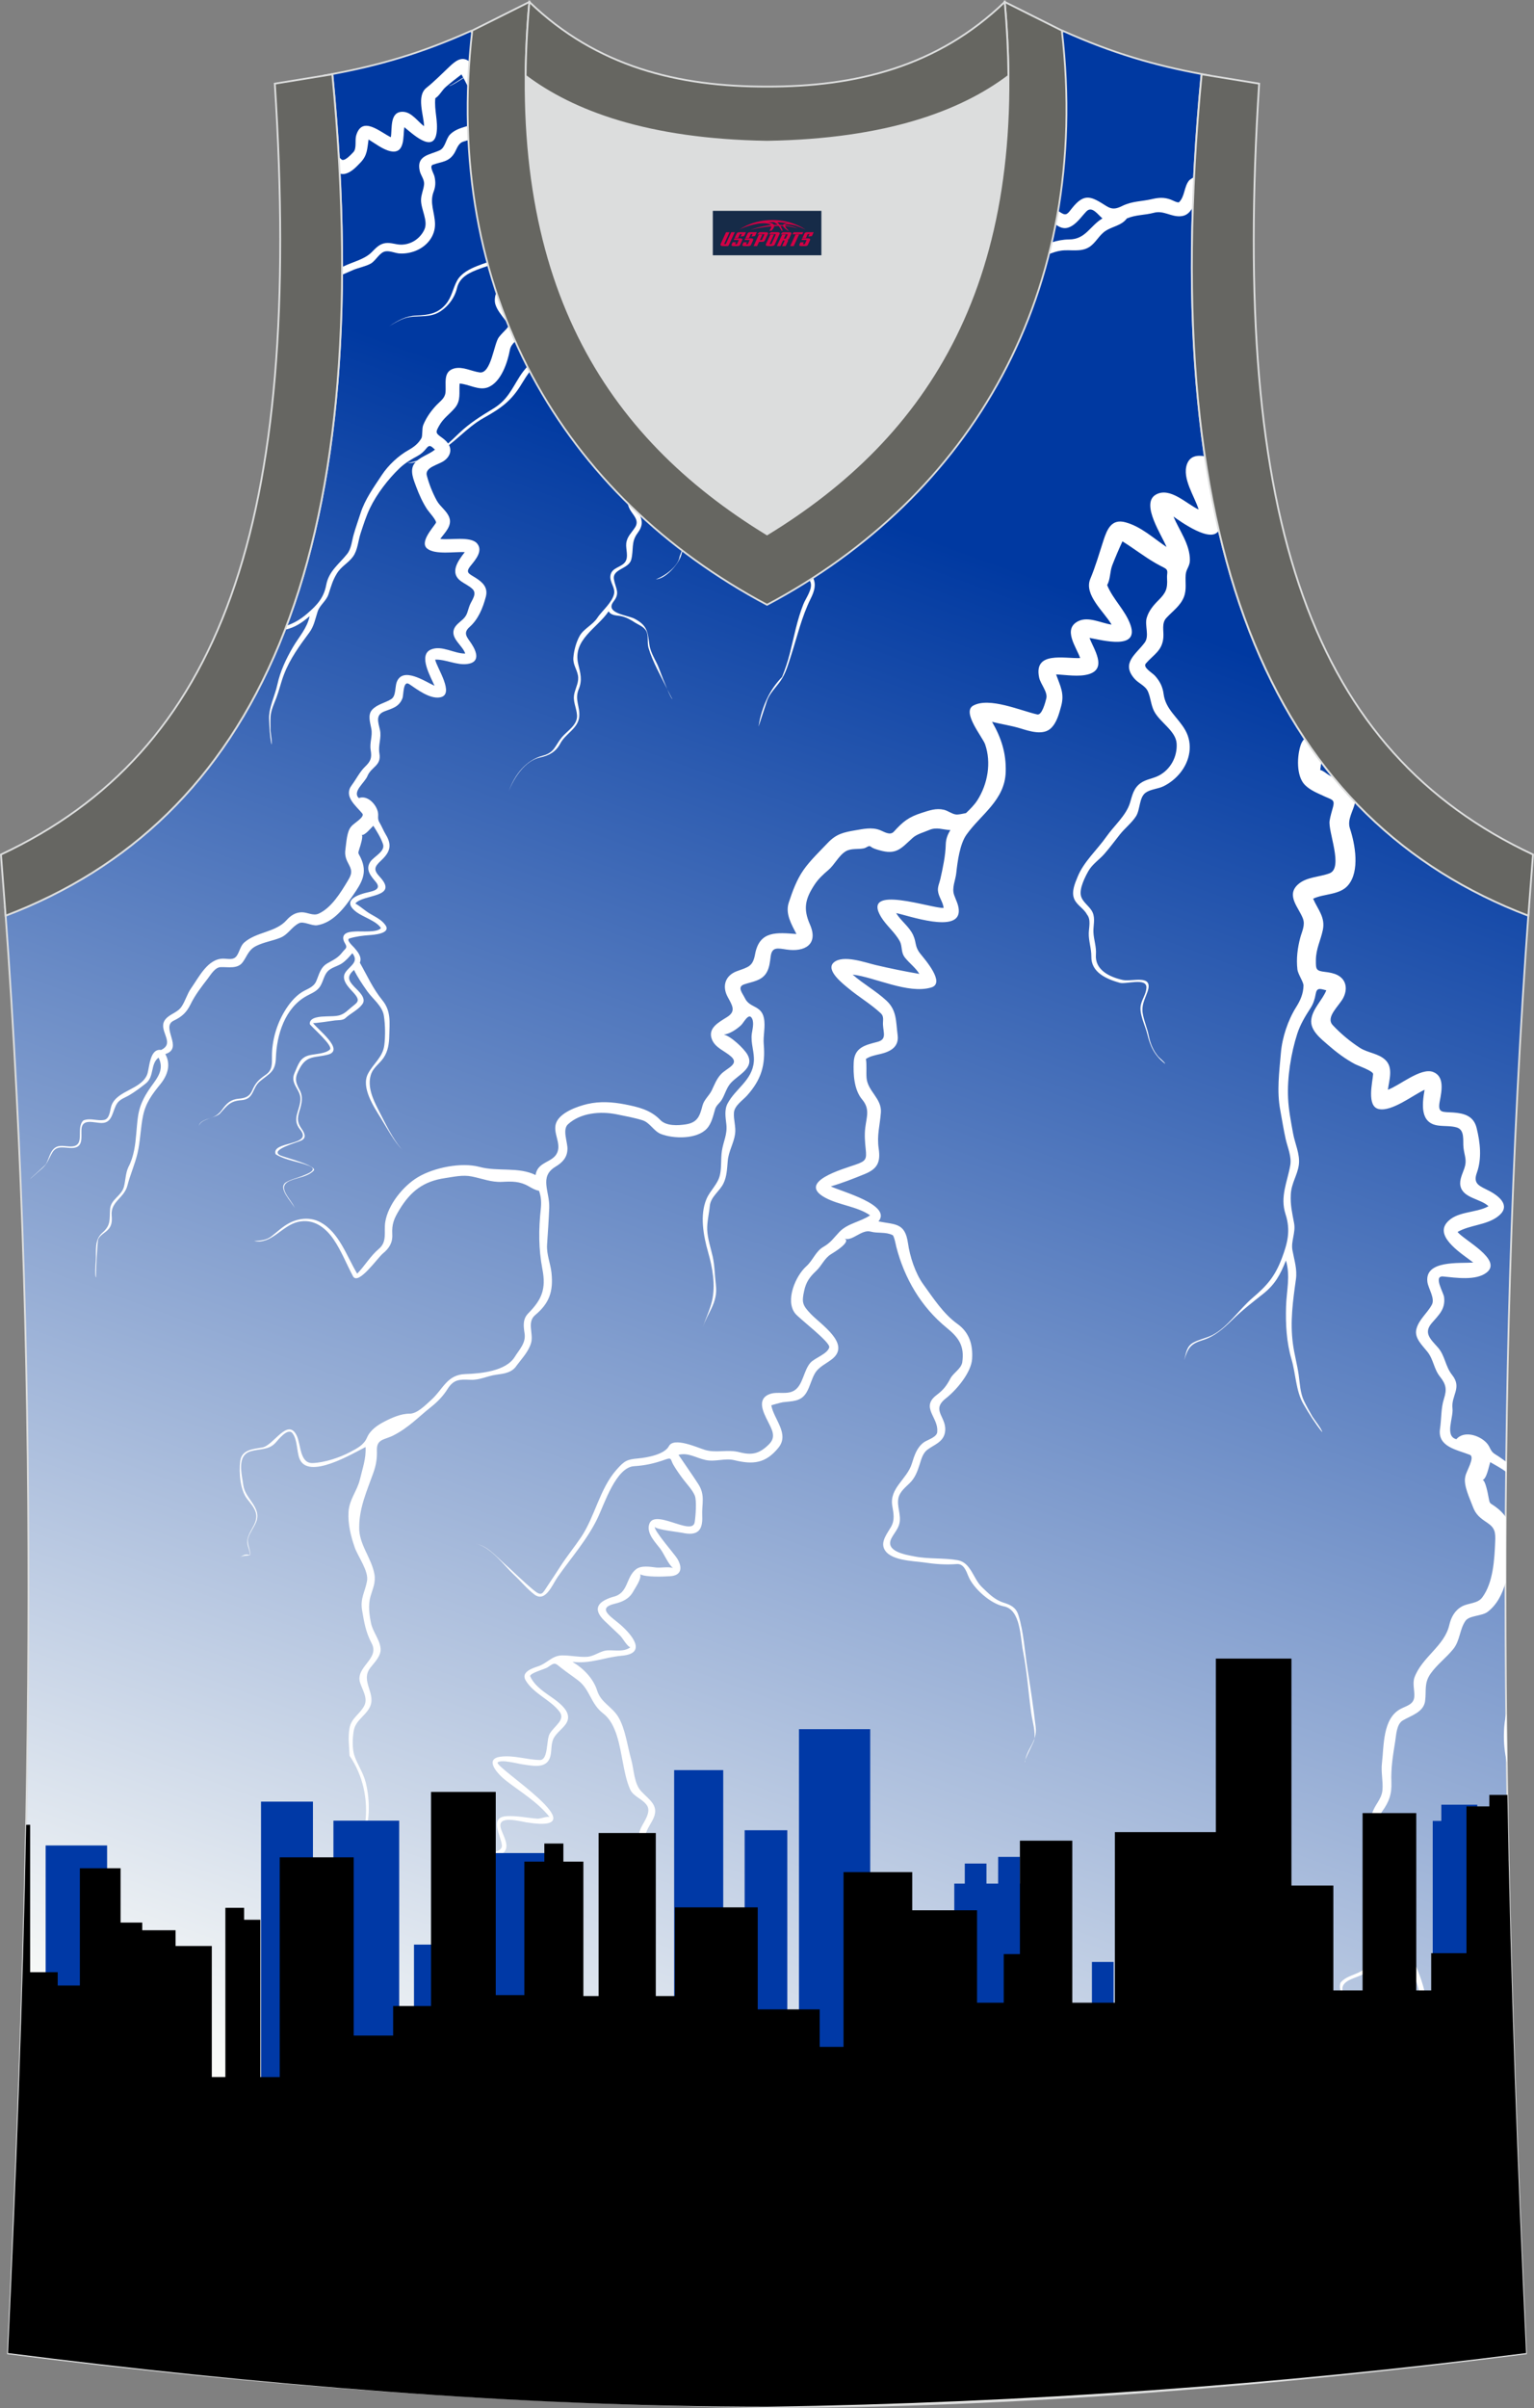
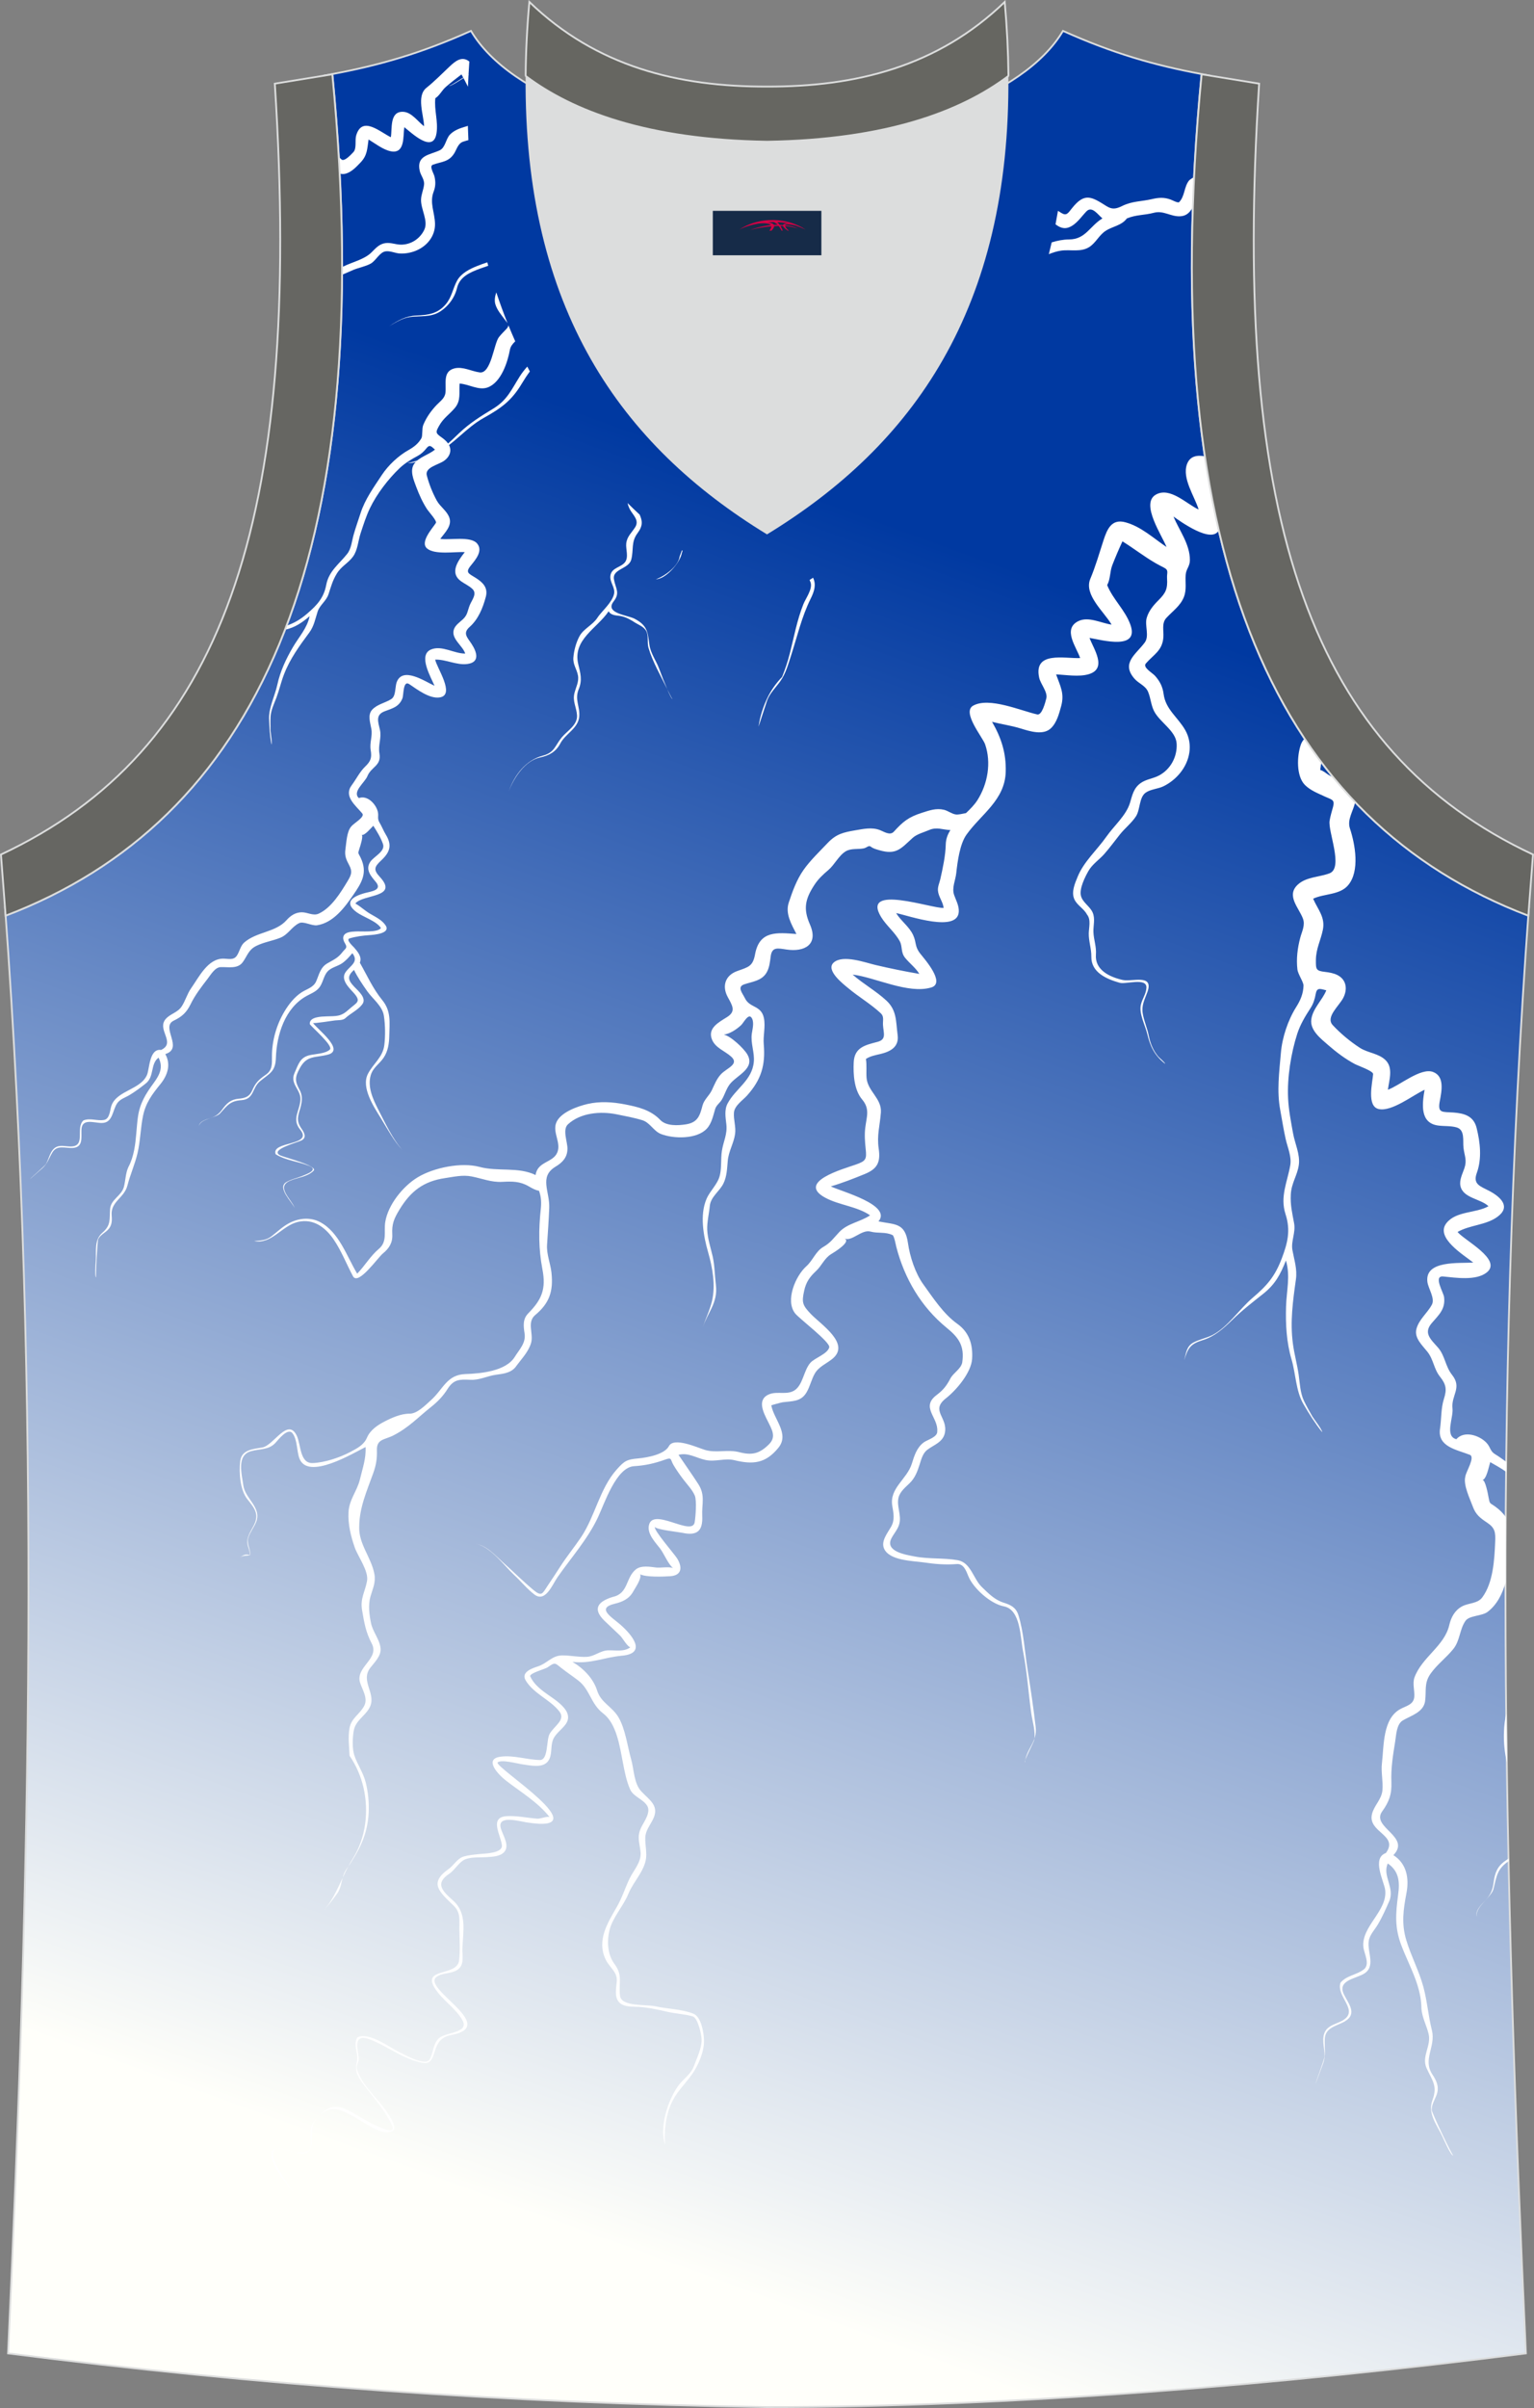
<svg xmlns="http://www.w3.org/2000/svg" version="1.1" id="图层_1" x="0px" y="0px" width="339.16px" height="532.21px" viewBox="0 0 339.16 532.21" enable-background="new 0 0 339.16 532.21" xml:space="preserve">
  <rect x="0" y="0" width="339.16" height="532.21" fill="#808080" stroke="none" />
  <g>
    <linearGradient id="SVGID_1_" gradientUnits="userSpaceOnUse" x1="-4886.458" y1="-675.106" x2="-4756.91" y2="-319.176" gradientTransform="matrix(-1 0 0 1 -4635.352 810.394)">
      <stop offset="0" style="stop-color:#0039A1" />
      <stop offset="1" style="stop-color:#FFFFFA" />
    </linearGradient>
    <path fill="url(#SVGID_1_)" stroke="#DCDDDD" stroke-width="0.4" stroke-miterlimit="22.926" d="M169.6,532.01L169.6,532.01h-0.05   C169.57,532.01,169.58,532.01,169.6,532.01L169.6,532.01z M337.37,520.14c-4.82-104.72-7.38-210.29,0.68-319.84l-0.16,2.07   c-54.57-20.79-82.71-77.3-72.23-186l0.02,0c-10.57-1.98-19.6-4.58-30.66-9.54c-8.72,14.72-36.41,24.16-65.45,24.58   c-29.04-0.42-56.73-9.86-65.44-24.58c-11.06,4.96-20.1,7.56-30.66,9.54l0.02,0c10.47,108.7-17.67,165.21-72.23,186L1.1,200.3   c8.05,109.55,5.5,215.12,0.68,319.84c54.77,6.98,110.37,11.03,167.77,11.87C224.29,532.01,283.05,527.07,337.37,520.14z" />
    <path fill="#FFFFFF" d="M264.02,39.16c-0.33,0.14-0.68,0.35-1.08,0.68c-1.19,1.4-0.94,3.59-2.29,4.88   c-0.43,0.09-1.41-0.46-1.79-0.6c-1.46-0.54-2.64-0.47-4.14-0.12c-2.35,0.55-4.37,0.42-6.6,1.52c-1.37,0.67-2.23,0.83-3.51,0.02   c-3.31-2.1-4.82-3.01-7.59,0.47c-0.92,1.15-1.22,1.78-2.42,1.02c-0.23-0.15-0.46-0.29-0.69-0.43c-0.17,1-0.35,1.99-0.54,2.98   c0.86,0.65,1.82,1.11,2.96,0.67c1.65-0.64,2.68-2.29,3.86-3.52c1.25-1.3,2.53,0.71,3.55,1.54c-2.81,1.7-3.71,4.63-7.36,4.65   c-1.4,0.01-2.65,0.28-3.86,0.65c-0.2,0.87-0.41,1.74-0.63,2.6c0.89-0.35,1.8-0.65,2.73-0.78c2.11-0.29,4.39,0.43,6.3-0.85   c1.39-0.94,2.1-2.58,3.5-3.5c1.54-1.02,3.55-1.17,4.72-2.76c2.04-0.85,3.9-0.7,5.96-1.25c2.18-0.58,3.74,0.9,5.88,0.77   c1.41-0.08,2.2-0.97,2.76-2.07C263.81,43.56,263.91,41.36,264.02,39.16L264.02,39.16z M103.6,16.45c-2.07,1.16-4.23,2.77-4.41,2.5   c0.26,0.35,2.47-1.2,4.41-2.4L103.6,16.45L103.6,16.45z M107.74,57.98c-0.74,0.24-1.47,0.51-2.19,0.79   c-1.67,0.66-3.57,1.6-4.48,3.24c-0.97,1.76-1.17,3.68-2.54,5.27c-1.79,2.08-3.89,2.36-6.49,2.46c-2.38,0.1-4.01,1.09-5.96,2.32   c1.42-0.81,2.92-1.77,4.56-1.99c2.18-0.3,4.5,0.09,6.48-1.1c1.93-1.16,3.4-3.12,3.92-5.3c0.61-2.54,2.89-3.48,5.17-4.33   c0.57-0.21,1.15-0.41,1.74-0.6C107.88,58.49,107.81,58.24,107.74,57.98L107.74,57.98z M116.58,81.02   c-0.61,0.69-1.18,1.41-1.66,2.17c-1.84,2.91-2.75,5.21-5.81,7.09c-2.73,1.67-5.24,3.2-7.57,5.43c-2.03,1.94-4.1,4.04-6.76,5.08   c-0.49,0.19-4.44,1.91-4.72,1.36c0.59,0.86,5.41-1.39,6.26-1.83c3.95-2.07,6.71-5.77,10.61-7.94c3.88-2.17,6.16-3.78,8.46-7.63   c0.54-0.91,1.13-1.8,1.76-2.65C116.95,81.73,116.76,81.38,116.58,81.02L116.58,81.02z M150.77,121.62c-0.16,0.4-0.32,0.85-0.5,1.35   c-0.29,2.21-3.34,4.39-5.27,5.07c2.25-0.1,5.2-3.53,5.69-5.56c0.06-0.27,0.14-0.52,0.22-0.75L150.77,121.62L150.77,121.62z    M178.99,128.19c0.08,0.15,0.15,0.32,0.21,0.48c0.54,1.47-1.04,3.53-1.57,4.85c-1.43,3.58-2.07,7.26-3.02,10.96   c-0.45,1.75-1.02,3.47-1.7,5.14c-1.27,1.32-2.35,2.82-3.16,4.46c-0.96,1.94-1.76,4.38-2.04,6.53c0.01,0,1.72-5.33,1.93-5.88   c0.6-1.53,1.88-2.78,2.83-4.09c1.24-1.72,1.79-3.78,2.44-5.78c1.38-4.27,2.32-8.48,4.33-12.55c0.82-1.65,1.25-3.09,0.53-4.62   C179.51,127.87,179.25,128.03,178.99,128.19L178.99,128.19z M266.4,100.85c0.84,5.69,1.87,11.14,3.07,16.34   c-1.57,3.08-8.52-1.96-10.02-3.02c1.3,3.11,3.64,6.1,3.63,9.62c0,1.4-0.83,1.94-0.93,3.24c-0.13,1.71,0.25,3.28-0.4,4.93   c-0.77,1.96-2.52,3.13-3.89,4.63c-1.05,1.15-0.55,2.79-0.64,4.18c-0.18,3.02-2.11,3.85-3.87,5.86c-0.78,0.89,1.43,2.05,2.06,2.78   c1.06,1.21,1.65,2.38,1.86,3.99c0.45,3.43,3.19,5.14,4.8,8c1.76,3.13,1.02,6.83-1.21,9.52c-0.99,1.19-2.23,2.18-3.62,2.86   c-1.23,0.6-2.85,0.63-3.96,1.43c-1.44,1.04-1.17,3.74-2.12,5.21s-2.48,2.65-3.57,4.03c-1.13,1.42-2.2,2.89-3.4,4.26   c-1.13,1.29-2.69,2.29-3.54,3.79c-0.76,1.33-2.06,3.93-1.66,5.49c0.38,1.49,1.97,2.3,2.58,3.67c0.62,1.39,0.13,2.88,0.18,4.33   c0.06,1.73,0.69,3.21,0.55,4.99c-0.26,3.38,2.98,4.95,5.92,5.61c2.07,0.46,6.96-1.42,5.46,2.68c-0.61,1.67-1.34,2.94-1.02,4.77   c0.29,1.67,1,3.23,1.33,4.89c0.33,1.68,0.98,3.26,2.09,4.58c0.21,0.25,1.58,1.38,1.52,1.6c-2.35-1.84-3.28-3.81-3.94-6.58   c-0.45-1.89-1.83-4.43-1.44-6.37c0.27-1.32,1.19-2.48,1.25-3.85c0.11-2.32-4.54-0.71-5.89-1.09c-2.94-0.83-6.34-2.29-6.29-5.78   c0.02-1.79-0.61-3.45-0.57-5.18c0.03-1.28,0.53-3.03-0.39-4.13c-0.69-1.34-2.21-2.02-2.82-3.43c-0.68-1.58,0.15-3.46,0.75-4.92   c1.38-3.38,4.28-5.9,6.37-8.88c1.64-2.36,4.37-4.67,5.21-7.47c0.51-1.7,0.8-3.25,2.35-4.35c1.22-0.87,2.72-0.98,4.02-1.66   c2.59-1.35,4.11-4.17,3.94-7.07c-0.16-2.82-3.73-4.7-4.99-7.18c-0.7-1.38-0.74-2.89-1.33-4.28c-0.57-1.35-2.07-1.82-2.99-2.87   c-3.05-3.48,0.33-5.4,2.25-8c1.09-1.47-0.04-3.77,0.44-5.45c0.45-1.57,1.49-2.8,2.63-3.93c1.61-1.62,2.01-2.51,1.87-4.82   c-0.08-1.3,0.49-1.79-0.77-2.41c-0.58-0.29-1.15-0.59-1.71-0.91c-2.56-1.47-4.88-3.3-7.38-4.85c-0.79,1.69-1.59,3.57-2.26,5.3   c-0.54,1.42-0.38,3.02-1.12,4.37c1.28,3.17,3.99,5.52,5.14,8.76c2.02,5.71-6.28,3.38-9.04,2.91c0.86,2.39,4.04,6.79-0.21,8.03   c-2.16,0.63-4.98,0.13-7.18,0.04c0.94,2.64,1.89,4.2,1.11,7.04c-0.46,1.66-0.96,3.62-2.25,4.85c-1.71,1.65-4.73,0.66-6.68,0.06   c-2.11-0.65-4.21-0.93-6.34-1.47c2.03,3.51,3.14,6.9,3.02,11.05c-0.18,6.27-5.46,9.37-8.68,13.89c-1.47,2.07-1.98,5.95-2.25,8.45   c-0.17,1.65-1.03,3.28-0.48,4.87c0.37,1.06,0.97,2.14,1.03,3.29c0.37,5.43-11.39,1.17-13.85,0.72c1.08,1.77,2.9,2.97,3.77,4.88   c0.78,1.73,0.28,2.48,1.62,4.15c0.92,1.16,5.6,6.45,2.37,7.41c-5.1,1.52-12.44-2.27-17.38-2.85c2.36,2.07,5.16,3.61,7.46,5.74   c2.35,2.17,2.09,4.63,2.49,7.6c0.36,2.65-1.58,3.68-3.81,4.21c-1.08,0.26-2.26,0.46-3.2,1.1c0.22,1.38,0.04,2.77,0.14,4.16   c0.23,2.97,3.4,4.57,3.17,7.67c-0.22,2.95-0.92,5.02-0.48,8.01c0.43,2.98-0.28,4.45-3.11,5.6c-2.37,0.97-5.01,2.01-7.48,2.72   c2.1,1.07,13.61,4.07,10.54,7.74c3.68,0.75,5.87,0.24,6.52,4.81c0.42,2.97,1.62,6.66,3.38,9.09c2.18,3.01,4.46,6.55,7.52,8.73   c2.61,1.85,3.48,4.54,3.28,7.74c-0.19,3.05-3.46,6.91-5.8,8.74c-3.5,2.75,0.51,4.19-0.23,7.67c-0.44,2.05-2.44,2.6-3.89,3.71   c-0.99,0.76-1.32,2.1-1.68,3.23c-0.5,1.57-1.02,2.98-2.22,4.15c-0.93,0.9-2.13,1.86-2.45,3.18c-0.46,1.89,0.68,3.85,0.18,5.78   c-0.3,1.2-1.18,2.12-1.74,3.2c-1.51,2.88,3.03,3.63,5.09,4.02c3.17,0.62,6.41,0.28,9.55,0.83c2.94,0.52,3.41,4.08,5.35,5.94   c1.48,1.42,2.81,2.82,4.81,3.45c1.57,0.49,2.72,1.05,3.25,2.7c1.19,3.76,1.4,8.08,2.02,11.96c0.68,4.25,1.32,8.52,1.81,12.8   c0.39,3.4-2.07,4.76-2.35,7.81c-0.34-0.18,1.92-4.35,2.03-4.92c0.34-1.9-0.38-4-0.65-5.87c-0.65-4.62-0.92-9.29-1.84-13.86   c-0.59-2.94-0.5-9.11-4.23-9.81c-2.88-0.54-6.72-3.93-7.84-6.65c-0.48-1.18-1.04-2.86-2.64-2.69c-2.39,0.19-4.79,0-7.15-0.36   c-2.43-0.36-7.83-0.36-8.9-3.19c-0.61-1.6,0.86-3.38,1.59-4.67c0.88-1.54,0.56-2.97,0.28-4.63c-0.68-3.96,3.26-5.88,4.33-9.37   c0.54-1.75,1.1-3.57,2.66-4.7c0.78-0.56,3.07-1.16,2.95-2.44c0.25-3.06-3.7-5.3-0.17-7.98c1.49-1.13,2.2-2.02,3.07-3.67   c0.67-1.27,2.31-2.08,2.62-3.52c0.55-3.68-0.76-5.52-3.43-7.69c-5.67-4.63-9.35-10.93-11.15-17.92c-0.07-0.26-0.49-2.58-0.86-2.59   c-1.52-0.74-3.24-0.32-4.83-0.76c-1.98-0.54-4.13,2.28-5.76,1.53c1.6,0.73-2.41,3.12-2.93,3.44c-1.56,0.95-2.07,2.56-3.38,3.77   c-1.39,1.3-2.19,2.44-2.6,4.32c-0.56,2.56-0.42,3.18,1.47,5.15c2.28,2.38,8.88,6.6,4.74,9.94c-1.31,1.05-2.98,1.71-3.85,3.21   c-0.77,1.33-1.06,2.88-1.85,4.2c-1.23,2.07-3.12,1.89-5.24,2.16c-0.33,0.04-2.58,0.66-2.54,0.69c0.57,3.11,4.07,6.29,1.58,9.36   c-2.84,3.5-5.62,3.76-9.74,2.76c-2.11-0.51-4.19,0.41-6.34-0.04c-2.11-0.44-3.88-1.72-6.01-1.14c1.44,2.15,2.96,4.27,4.36,6.44   c1.61,2.5,0.75,4.39,0.88,7.08c0.15,3.23-1.06,4.45-4.44,3.7c-0.68-0.15-5.66-0.68-6-1.27c-0.44,0.56,4.32,6.01,4.89,6.94   c1.15,1.86,1.13,3.76-1.54,3.93c-1.5,0.1-5.29,0.25-6.63-0.42c0.37,0.96-1.12,3.02-1.55,3.82c-0.87,1.59-2.37,2.28-4.06,2.68   c-4.17,0.98-0.72,2.92,1.26,4.65c2.49,2.18,5.99,6.33,0.32,6.84c-3.96,0.36-6.9,1.84-10.95,1.36c2.43,1.43,4.63,3.67,5.48,6.39   c0.82,2.61,3.3,3.53,4.65,5.77c1.58,2.62,2.02,6.47,2.86,9.41c0.63,2.2,0.59,5.29,2.23,7.05c1.83,1.96,4.1,3.17,2.58,6.21   c-0.65,1.3-1.65,2.49-1.69,4.02c-0.04,1.28,0.22,2.53,0.22,3.81c0,3.25-2.78,5.72-3.95,8.59c-1.1,2.71-3.48,5.22-4.17,8.01   c-0.61,2.47-0.47,5.45,1.09,7.52c1.91,2.54,0.87,4.24,1.23,7.06c0.31,2.4,5.86,1.86,7.75,2.28c2.65,0.59,5.96,0.64,8.46,1.64   c1.75,0.71,2.29,4.16,2.35,5.77c0.1,2.48-1.2,5.55-2.59,7.54c-1.76,2.52-3.63,4.03-4.85,7.01c-1.05,2.58-1.41,5.86-1.16,8.61   c-1.34-3.81,0.61-9.73,2.84-12.91c1.15-1.64,2.83-2.51,3.54-4.46c0.65-1.8,1.69-3.8,1.7-5.75c0.01-1.05-0.82-4.88-1.97-5.21   c-1.73-0.51-3.75-0.59-5.53-1c-2.37-0.55-4.77-1.09-7.22-1.13c-1.18-0.02-2.74-0.07-3.58-1.05c-1.08-1.26-0.53-3.23-0.46-4.7   c0.09-1.96-1.58-2.95-2.39-4.55c-2.2-4.35,0.43-8.32,2.47-11.9c1.12-1.96,1.78-4.13,2.76-6.16c0.91-1.88,2.65-3.62,2.41-5.86   c-0.21-2.06-0.85-3.31,0.12-5.36c0.63-1.33,2.3-3.45,1.29-4.94c-0.95-1.42-3-1.92-3.71-3.52c-0.85-1.92-1.23-4.02-1.63-6.08   c-0.69-3.51-1.37-8.45-4.34-10.72c-2.78-2.12-2.88-5.28-5.54-7.3c-1.22-0.93-2.5-1.79-3.71-2.74c-1.4-1.1-1.33-1.34-2.98-0.17   c-0.64,0.45-3.74,1.19-3.92,1.95c0.64,1.5,1.9,2.61,3.17,3.57c2.02,1.54,6.91,4.12,4.65,7.15c-0.9,1.22-2.36,2.1-2.84,3.6   c-0.46,1.42-0.07,3.15-0.95,4.43c-1.18,1.71-4.01,1-5.74,0.77c-1.04-0.14-4.57-1.13-5.45-0.44c-1.13,0.89,23.19,15.98,6.32,13.26   c-1.6-0.26-6.38-1.63-5.66,1.21c0.38,1.52,2.14,3.94,0.73,5.4c-0.93,0.96-2.58,0.99-3.82,1.08c-1.55,0.11-3.31-0.09-4.77,0.49   c-1.3,0.52-2.27,2.36-3.53,3.2c-3.2,2.12-1.52,3.79,0.88,5.92c3.11,2.77,2.2,6.78,2.04,10.54c-0.07,1.65,0.54,3.68-1.12,4.77   c-1.36,0.9-3.15,0.58-4.5,1.48c-3.8,2.52,13.97,10.86,3.21,12.91c-2.22,0.42-3.08,1.55-3.72,3.7c-0.83,2.81-1.64,2.9-4.36,2.03   c-3.35-1.06-6.13-3.14-9.33-4.5c-1.69-0.72-3.55-1.21-3.42,1.31c0.05,0.94,0.32,1.86,0.32,2.8c0,0.76-0.61,1.4-0.39,2.18   c1.11,3.84,5.06,6.79,7.06,10.18c0.8,1.35,2.26,3.49-0.01,3.77c-1.08,0.13-2.19-0.32-3.14-0.77c-2.48-1.18-4.66-2.93-7.22-3.95   c-2.54-1.02-4.98,0.24-6.24,2.66c-1.13,2.15,0.86,7.17-2.88,6.79c-1.13-0.12-5.75-2.06-6.33-0.41c-0.99,2.79,4.07,7.79,5.33,9.97   c-1.45-2.36-9.74-12.73-1.69-10.3c1.61,0.48,4.9,1.46,4.94-1.24c0.03-2.07-0.51-3.73,0.95-5.46c2.84-3.39,4.75-3.69,8.47-1.48   c1.97,1.17,4.02,2.42,6.16,3.25c1.06,0.42,3.18,1.26,2.31-0.62c-1.41-3.07-3.86-5.87-5.9-8.51c-1.45-1.88-2.39-3.16-1.83-5.48   c0.42-1.77-0.89-3.68,0.09-5.37c2.52-1.33,6.97,2.09,9.15,3.16c1.36,0.66,5.97,3.35,6.89,1.63c0.81-1.51,0.69-3.42,2.04-4.65   c1.49-1.35,6.84-1.09,5.13-4.03c-1.55-2.67-4.39-4.36-6.04-6.96c-2.97-4.66,4.89-2.57,5.34-6.17c0.27-2.19,0.1-4.69,0.06-6.9   c-0.03-2.04,0.33-3.64-1.23-5.18c-3.03-2.99-5.66-4.94-1.19-8.1c1.23-0.87,1.95-2.38,3.42-2.81c1.12-0.32,2.3-0.41,3.45-0.53   c1.04-0.11,5.14-0.14,4.96-1.93c-0.22-2.2-2.92-6.22,1.07-6.45c2.25-0.13,4.54,0.4,6.78,0.56c0.67,0.05,2.15-0.61,2.7-0.34   c-2.6-3.32-6.43-5.56-9.72-8.13c-1.54-1.2-4.98-4.73-1.12-5.23c2.92-0.38,5.78,0.68,8.67,0.73c1.92,0.04,1.4-4.45,2.17-5.77   c1.08-1.87,3.66-3.1,2.08-5.05c-1.06-1.32-2.49-2.28-3.83-3.27c-1.34-0.99-2.7-2.06-3.56-3.52c-1.05-1.8,1.37-2.64,2.7-3.07   c2.07-0.66,3.12-2.44,5.44-2.44c1.79,0,3.57,0.41,5.35,0.32c1.78-0.08,2.96-1.39,4.8-1.44c1.55-0.04,3.53,0.37,4.86-0.67   c-0.67-0.16-1.72-2.05-2.22-2.54c-1.16-1.14-2.37-2.22-3.53-3.35c-2.76-2.71-1.26-4.27,1.86-5.24c3.51-0.75,2.82-4.25,5.12-6.09   c1.18-0.94,3.13-0.57,4.49-0.41c0.96,0.11,2.81-0.24,3.71,0.11c-1.04-0.84-2-3.18-2.82-4.27c-1.03-1.36-2.82-3.14-2.53-5.02   c0.68-4.41,9.61,2.47,10.15-0.84c0.2-1.21,0.48-4.8,0.02-5.89c-0.56-1.31-1.73-2.49-2.57-3.61c-0.76-1.01-1.5-2.05-2.14-3.14   c-0.73-1.25-0.29-1.76-1.88-1.18c-2.27,0.82-4.41,1.3-6.82,1.44c-3.96,0.22-6.55,8.24-7.99,11.29c-2.27,4.83-5.88,8.86-8.92,13.21   c-1.2,1.72-2.69,5.73-5.16,3.85c-1.62-1.24-2.97-2.92-4.47-4.31c-2.2-2.05-5.43-6.58-8.72-6.9c2.56,0.25,4.48,2.52,6.28,4.13   c2.25,2.01,4.42,4.19,6.74,6.11c1.86,1.54,1.96,0.77,3.15-1c0.94-1.4,1.88-2.81,2.79-4.24c1.43-2.22,3.11-4.27,4.58-6.46   c3.11-4.66,4.09-10.68,7.84-14.91c1.75-1.98,2.31-2.26,4.75-2.48c2.13-0.19,5.87-0.91,6.82-2.72c1.09-2.08,6.36,0.35,7.95,0.83   c2.53,0.76,5.01-0.17,7.66,0.52c2.79,0.72,4.44,0.31,6.51-1.75c1.67-1.66,0.67-3.23-0.27-5.13c-0.95-1.9-2.51-4.86,0.42-5.97   c1.73-0.65,3.82,0.22,5.46-0.8c1.93-1.21,2.05-4.44,3.56-6.13c0.96-1.08,3.75-1.92,4.16-3.39c0.32-1.13-6.59-6.31-7.54-7.51   c-2.25-2.85,0.09-8.3,2.48-10.43c1.43-1.27,2.06-3.29,3.72-4.25c1.7-0.98,2.27-1.95,3.57-3.32c1.84-1.93,4.66-2.23,6.8-3.68   c-2.84-1.97-6.79-2.23-9.85-3.86c-6.6-3.51,3.99-6.4,6.66-7.35c2.29-0.8,2.46-1.18,2.21-3.5c-0.16-1.54-0.28-3.09-0.09-4.63   c0.3-2.5,1.08-4.16-0.7-6.28c-1.77-2.1-1.98-5.56-1.85-8.21c0.16-3.29,2.54-3.8,5.26-4.51c2.05-0.54,1.31-1.94,1.21-3.77   c-0.05-0.98,0.27-1.83-0.47-2.53c-2.2-2.06-4.88-3.62-7.19-5.55c-1.07-0.89-5.12-3.99-3.24-5.68c2.04-1.83,7.01,0.02,9.29,0.55   c3.2,0.75,6.41,1.41,9.65,1.96c-0.82-1.35-2.13-2.31-3.12-3.52c-1.04-1.26-0.57-2.51-1.2-3.68c-1.05-1.98-2.97-3.45-4.14-5.38   c-4.51-7.43,11.43-1.77,13.83-2.01c-0.15-1.37-1.16-2.47-1.26-3.85c-0.06-0.89,0.34-1.68,0.53-2.52c0.55-2.46,1.14-5.16,1.2-7.66   c0.03-1.2,0.42-2.23,1.03-3.17c-1.67-0.06-3.03-0.74-4.71-0.01c-1.15,0.5-2.69,0.88-3.63,1.73c-2.62,2.37-3.59,3.85-7.42,2.72   c-0.59-0.18-1.32-0.35-1.82-0.76c-0.5-0.41-0.88,0.23-1.62,0.37c-1.29,0.25-2.76-0.06-3.94,0.64c-1.55,0.93-2.47,2.98-3.87,4.16   c-1.16,0.98-2.21,1.96-3.04,3.23c-2.08,3.17-2.53,5.33-1.01,8.78c1.94,4.41-1.14,6.14-5.19,5.54c-1.85-0.27-3.19-0.67-3.48,1.47   c-0.17,1.27-0.27,2.57-0.96,3.7c-1.08,1.76-3.1,1.92-4.88,2.52c-1.69,0.57-0.42,1.91,0.16,3.11c1.05,2.16,3.61,1.49,4.18,4.38   c0.38,1.92-0.21,3.85-0.04,5.78c0.4,4.61-0.56,7.8-3.68,11.3c-0.94,1.05-2.78,2.23-2.91,3.77c-0.13,1.59,0.48,3.13,0.25,4.74   c-0.29,2.06-1.43,3.8-1.62,5.94c-0.15,1.68-0.19,3.42-0.94,4.97c-0.84,1.75-2.84,2.96-3.03,5c-0.16,1.68-0.64,3.61-0.57,5.27   c0.09,2.02,0.77,3.95,1.21,5.9c0.46,2.08,0.45,4.23,0.71,6.33c0.48,3.95-1.91,6.14-2.98,9.55c0.64-2.03,1.61-3.91,2.11-6.01   c0.83-3.49,0.12-7.42-0.85-10.81c-1.02-3.58-1.9-8.19-0.35-11.8c0.81-1.88,2.49-3.22,2.96-5.27c0.39-1.74,0.17-3.55,0.43-5.3   c0.32-2.14,1.24-3.64,0.99-5.9c-0.17-1.52-0.48-3.19,0.28-4.62c1.75-3.29,5.41-5.07,5.79-9.18c0.2-2.1-0.74-4.15-0.44-6.24   c0.14-0.99,0.53-2.38,0.06-3.33c-0.73-1.49-1.85,0.94-2.46,1.48c-1.03,0.93-2.38,1.85-3.78,2.06c1.51,0.3,4.42,3.05,5.18,4.36   c1.84,3.18-2.38,4.62-3.9,6.64c-0.78,1.04-1.09,2.32-1.76,3.42c-0.43,0.7-1.19,1.19-1.44,2.01c-0.45,1.49-0.76,3.17-1.85,4.35   c-2.2,2.38-7.38,2.27-10.15,1.18c-1.6-0.63-2.42-2.52-4.09-3.04c-1.82-0.56-3.89-0.94-5.77-1.32c-3.5-0.69-7.92-0.35-10.7,2.23   c-1.26,1.17-0.07,3.92-0.1,5.42c-0.03,1.89-1.09,3-2.63,3.93c-3.71,2.23-1.26,5.46-1.4,9.14c-0.11,2.71-0.3,5.4-0.48,8.11   c-0.14,2.15,0.76,4.13,0.98,6.23c0.43,4.14-0.5,6.72-3.59,9.31c-1.92,1.6-0.33,4.1-0.92,6.16c-0.56,1.94-2.04,3.45-3.21,5.03   c-1.03,1.58-2.82,1.78-4.52,2.01c-2.01,0.27-3.65,1.23-5.73,1.12c-2.39-0.12-3.67-0.09-5.01,2.03c-1,1.59-2.21,2.84-3.68,4   c-2.92,2.32-4.88,4.51-8.29,6.26c-1.94,0.99-3.73,0.76-3.65,3.27c0.06,1.88-0.18,3.33-0.83,5.12c-1.38,3.85-3.06,7.59-3.08,11.75   c-0.17,3.84,2.68,6.84,3.35,10.48c0.35,1.92-0.37,3.23-0.87,5c-0.53,1.88-0.26,3.96,0.12,5.84c0.4,1.98,1.94,3.63,2.12,5.63   c0.15,1.64-1.31,3.03-2.23,4.22c-2.4,3.06,1.5,5.8-0.25,8.94c-1.06,1.9-3.06,2.75-3.46,5.07c-0.27,1.56-0.36,3.95,0.16,5.46   c0.71,2.07,1.97,3.78,2.51,5.97c0.53,2.15,0.74,4.38,0.64,6.6c-0.24,5.01-2.18,8.6-4.96,12.58c-1.1,1.58-0.87,3.73-1.96,5.26   c-0.9,1.27-1.87,2.49-2.88,3.67c2.92-3.52,3.88-7.52,6.29-11.33c2.89-4.58,3.57-10.44,2.37-15.66c-0.58-2.52-1.62-4.93-3.08-7.06   c-0.1-2-0.38-4.16-0.01-6.15c0.41-2.21,2.29-3.05,3.25-4.9c0.86-1.65-0.39-3.49-0.9-5.05c-1.16-3.53,4.36-5.28,2.56-8.71   c-1.32-2.51-1.65-4.54-2.13-7.32c-0.46-2.67,0.62-4.01,1.08-6.46c0.43-2.24-2-5.41-2.72-7.48c-0.86-2.48-1.51-5.11-1.37-7.76   c0.15-2.84,1.91-4.67,2.53-7.28c0.58-2.45,1.38-4.59,1.24-7.13c-2.75,1.36-12.82,7.47-14.64,2.48c-0.6-1.65-0.42-4.11-1.51-5.52   c-1.04-1.35-3.18,1.48-3.79,2.13c-1.49,1.61-3.46,1.26-5.43,1.84c-3.19,0.94-1.98,5.06-1.66,7.51c0.38,3,4.11,4.9,2.85,8.1   c-0.47,1.2-1.33,2.21-1.72,3.44c-0.46,1.4,0.5,2.54,0.39,3.91c-0.89,0.22-1.44-0.03-2.3,0.53c0.84-0.56,1.21-0.83,2.24-0.53   c0.06-1.13-0.69-2.04-0.56-3.21c0.14-1.27,0.89-2.31,1.45-3.42c1.25-2.46,0.08-3.81-1.44-5.71c-1.63-2.04-1.89-5.9-1.6-8.41   c0.31-2.58,2.81-2.67,4.91-3.05c2.51-0.46,5.6-6.67,7.58-2.64c0.99,2.02,0.63,6.22,3.58,6.09c2.62-0.11,5.89-1.19,8.22-2.42   c1.64-0.86,3.07-1.61,3.75-3.21c0.71-1.66,2.33-2.76,3.87-3.55c1.63-0.84,3.66-1.75,5.53-1.73c1.67,0.02,3.45-1.83,4.73-2.98   c2.75-2.46,3.5-5.65,7.65-5.78c3.42-0.11,8.93-0.65,10.87-3.77c1.04-1.68,2.51-3.08,2.19-5.19c-0.25-1.65-0.45-3.17,0.81-4.46   c2.98-3.03,3.98-5.35,3.13-9.75c-0.86-4.49-0.85-8.74-0.36-13.3c0.15-1.42,0.1-2.7-0.39-4.04c-0.81-0.13-1.58-0.58-2.27-0.98   c-1.93-1.13-3.68-1.11-5.88-0.99c-2.39,0.13-4.44-0.74-6.73-1.19c-2-0.4-3.92,0.07-5.89,0.36c-4.75,0.69-7.62,2.89-10.11,7.01   c-1.17,1.94-1.69,3.13-1.56,5.43c0.1,1.85-0.7,3.1-2.09,4.23c-1.14,0.94-5.45,7.16-6.6,5.02c-1.45-2.7-2.55-5.6-4.29-8.15   c-1.83-2.67-4.47-4.64-7.86-3.86c-3.63,0.84-5.8,5.02-9.71,4.23c1.43-0.13,2.6-0.1,3.83-1.04c1.26-0.97,2.41-2.1,3.81-2.86   c2.12-1.16,4.73-1.45,6.92-0.3c4.22,2.21,5.92,7.57,8.23,11.41c1.7-1.74,2.91-3.9,4.79-5.48c1.91-1.6,1.08-3.79,1.41-5.91   c0.6-3.83,3.96-7.98,7.2-9.92c3.56-2.14,9.63-3.36,13.63-2.29c4.12,1.11,8.53-0.08,12.42,1.8c0.39-3.02,3.84-2.69,4.79-4.98   c0.88-2.13-1.01-4.32-0.28-6.46c0.82-2.38,4.76-3.75,6.96-4.26c2.72-0.63,5.54-0.45,8.25,0.08c2.94,0.57,5.71,1.22,7.84,3.45   c1.32,1.38,3.91,1.25,5.67,0.97c2.6-0.41,3.07-1.87,3.67-4.16c0.35-1.33,1.48-2.16,2.06-3.39c0.59-1.24,1.06-2.5,2.01-3.52   c1.29-1.39,4.17-2.2,2.24-3.92c-1.38-1.23-3.44-1.9-4.2-3.71c-1.08-2.58,1.52-3.87,3.33-5.02c2.02-1.27,1.15-2.55,0.14-4.41   c-1.33-2.43-0.55-4.79,2.06-5.74c2.61-0.94,3.51-1.03,4.01-3.89c1.02-5.07,4.78-4.63,9.11-4.31c-1.08-2.13-2.51-4.48-1.69-6.95   c0.83-2.51,1.74-5.04,3.27-7.22c1.49-2.12,3.58-4.1,5.37-5.99c1.88-1.97,3.5-2.32,6.07-2.76c1.78-0.3,3.62-0.72,5.38-0.07   c0.97,0.36,2.29,1.32,3.15,0.36c2.01-2.21,3.24-3.22,6.2-4.16c1.64-0.52,3.12-1.07,4.85-0.67c0.9,0.21,1.77,0.93,2.65,1.04   c0.54,0.07,1.38-0.13,2.24-0.3c0.96-0.91,1.87-1.83,2.53-2.86c2.27-3.58,3.11-8.27,1.7-12.34c-0.54-1.57-5.21-7.12-2.64-8.55   c3.55-1.97,10.52,1.13,14.16,1.94c1.05,0.24,1.77-2.61,2.01-3.53c0.36-1.43-1.27-3.16-1.58-4.6c-1.27-5.93,5.59-4.18,9.06-4.33   c-0.77-2.35-3.98-6.42-0.38-8.17c2.24-1.09,5.07,0.47,7.33,0.78c-1.61-2.81-6.19-6.59-4.7-10.12c1.13-2.69,2.01-5.71,2.91-8.5   c0.82-2.51,1.8-4.83,4.87-3.99c3.44,0.94,6.18,3.51,9.06,5.45c-0.89-2.39-5.8-9.52-2.4-11.54c3.15-1.87,6.9,2.1,9.51,3.26   c-0.88-2.9-3.71-6.86-2.58-10.02C263.13,100.71,264.75,100.57,266.4,100.85L266.4,100.85z M288.44,163.24   c-0.37,0.39-0.66,0.84-0.84,1.36c-0.85,2.47-1.05,6.92,0.92,8.9c1.25,1.25,2.97,1.87,4.53,2.61c1.35,0.63,2.11,0.6,1.69,2.19   c-0.28,1.02-0.6,2.04-0.77,3.09c-0.39,2.38,3.12,10.44-0.02,11.63c-2.26,0.86-5.16,0.77-7.02,2.5c-2.6,2.42,0.21,5.07,1.13,7.47   c0.57,1.49-0.21,2.85-0.59,4.3c-0.6,2.27-0.89,4.62-0.62,6.96c0.12,1.07,1.37,2.8,1.35,3.59c-0.05,1.79-0.68,3.25-1.62,4.74   c-1.81,2.87-3.09,6.7-3.38,10.1c-0.36,4.28-0.94,8.44-0.14,12.69c0.4,2.15,0.73,4.31,1.21,6.44c0.42,1.83,1.33,3.82,1,5.74   c-0.64,3.69-2.3,6.92-1.05,10.79c1.17,3.6,0.48,6.37-0.85,9.86c-1.51,3.95-3.24,5.94-6.44,8.66c-2.86,2.43-5.52,6.49-8.83,8.19   c-1.35,0.69-2.88,0.95-4.22,1.66c-1.56,0.83-1.66,2.38-2.05,3.93c0.8-2.7,1.35-3.61,4.12-4.46c2.59-0.79,4.61-2.61,6.51-4.46   c2.15-2.1,4.45-3.88,6.8-5.74c2.67-2.11,3.83-4.29,5.05-7.39c1.02,3.43,0.14,6.63,0.03,10.13c-0.12,3.96,0.09,7.94,1.22,11.76   c0.92,3.13,0.95,6.98,2.61,9.83c1.24,2.14,2.59,4.28,4.14,6.21c0.13-0.42-1.88-2.98-2.15-3.45c-0.65-1.14-1.31-2.29-1.87-3.48   c-0.82-1.73-0.9-3.86-1.16-5.73c-0.33-2.32-0.98-4.58-1.28-6.91c-0.64-4.82,0-9.42,0.67-14.18c0.32-2.27-0.37-4.26-0.77-6.46   c-0.36-1.98,0.75-3.86,0.37-5.94c-0.42-2.3-0.86-4.02-0.73-6.4c0.14-2.52,1.46-4.19,1.78-6.54c0.3-2.3-0.88-4.71-1.28-6.94   c-0.46-2.54-0.98-5.19-1.1-7.77c-0.22-4.53,0.64-9.95,2.03-14.25c0.67-2.06,1.77-3.88,2.95-5.69c0.59-0.91,0.93-1.96,1.11-3.02   c0.26-1.53,0.9-1.26,2.36-0.88c-0.89,2.21-3,4.01-3.32,6.44c-0.32,2.4,2.13,4.26,3.72,5.65c1.78,1.56,3.81,3.09,5.9,4.2   c0.74,0.39,4.1,1.54,4.05,2.23c-0.13,1.82-1.48,7.12,1.24,7.72c2.91,0.64,7.62-3.12,10.14-4.26c-0.55,3.2-1.06,7.4,3.05,7.91   c1.32,0.17,2.71,0.04,4,0.4c1.93,0.53,1.37,2.95,1.55,4.5c0.22,1.86,0.82,2.71,0.19,4.56c-0.41,1.2-1.13,2.55-0.87,3.86   c0.55,2.75,4.49,2.84,6.21,4.51c-2.8,1.58-7.15,1.02-9.29,3.72c-2.58,3.24,3.86,7.07,5.92,8.73c-3.08,0.21-10.75-0.57-10.14,4.27   c0.18,1.45,1.75,3.64,0.98,5.06c-1.02,1.89-2.89,3.26-3.42,5.41c-0.48,1.94,1.32,3.56,2.43,4.96c1.38,1.73,1.42,3.79,2.78,5.5   c1.39,1.75,1.56,2.83,0.88,4.94c-0.66,2.05-0.54,4.45-0.86,6.61c-0.59,3.98,3.71,4.6,6.59,5.74c1.25,0.5-0.85,3.71-0.99,4.79   c-0.51,1.87,1.03,4.95,1.67,6.7c0.65,1.77,1.67,2.52,3.17,3.52c1.74,1.16,1.85,2.15,1.76,4.23c-0.17,3.89-0.43,9.02-2.86,12.28   c-1.04,1.4-3.04,1.2-4.47,1.98c-1.6,0.87-2.42,2.4-2.82,4.13c-1.08,4.66-6.01,7.04-7.69,11.56c-0.49,1.33,0.06,2.92-0.05,4.3   c-0.14,1.72-1.73,1.98-3.04,2.68c-3.98,2.12-3.65,8.13-4.11,12c-0.24,1.99,0.29,3.98,0.11,5.96c-0.19,2.09-1.83,3.32-2.31,5.27   c-0.99,4.09,6.01,4.61,3.07,8.61c-3.22,1.17-0.37,6.33-0.15,8.19c0.54,4.64-5.35,8.06-4.82,12.65c0.16,1.35,1.45,3.59,0.23,4.77   c-1.59,1.35-3.89,1.38-5.29,3.05c-1.05,3.12,4.35,6.2,0.36,8.41c-1.14,0.63-2.73,0.95-3.55,2.05c-1.21,1.64-0.27,3.96-0.34,5.8   c-0.03,0.75-2.05,5.97-1.95,6.01c0.01,0,1.51-4.09,1.63-4.4c0.68-1.89,0.29-3.43,0.37-5.4c0.11-2.67,2.68-2.85,4.52-3.97   c2.69-1.64,0.74-3.86-0.26-5.86c-1.54-3.09,2.3-3.46,4.25-4.53c2.9-1.58,0.86-4.79,1.21-7.28c0.19-1.4,1.29-2.48,1.99-3.65   c0.99-1.66,1.78-3.44,2.55-5.21c1.28-2.96-1.6-5.62-0.32-8.32c2.52,1.75,2.67,4.09,2.27,7.02c-0.54,4-0.77,7.11,0.68,10.97   c1.12,2.98,2.63,5.81,3.59,8.85c0.53,1.69,0.88,3.44,0.89,5.22c0.14,1.96,1.12,3.7,1.58,5.58c0.66,2.68-1.63,4.99-0.43,7.62   c1.26,2.75,2.46,3.9,1.3,7.03c-1.13,3.02,0.98,5.46,2.23,8.14c0.2,0.44,1.9,4.33,2.36,4.09c-0.2,0.14-4.71-9.39-4.75-9.97   c-0.09-1.26,0.74-2.42,1.12-3.57c0.55-1.68-0.08-2.98-0.99-4.36c-2.2-3.33,0.8-6.14-0.1-9.74c-0.8-3.18-1.04-6.47-1.89-9.61   c-0.96-3.53-2.7-6.77-3.76-10.27c-1.13-3.71-0.67-6.78,0.03-10.5c0.61-3.23,0.04-6.48-2.9-8.34c3.99-4.09-5.01-6.15-2.48-9.66   c1.54-2.13,2.15-3.84,2.04-6.51c-0.12-3.09,0.35-5.91,0.84-8.95c0.23-1.4,0.28-3.82,1.68-4.65c1.84-1.09,4.62-1.81,4.94-4.31   c0.3-2.33-0.27-3.92,1.2-6.02c1.42-2.02,3.45-3.51,5-5.42c1.55-1.9,1.39-4.36,2.73-6.27c0.84-1.2,3.63-1.02,4.89-1.98   c2.07-1.59,3.24-3.94,3.95-6.46c0-4.82,0.02-9.65,0.05-14.49c-0.53-0.79-1.25-1.54-2.24-2.26c-1.37-1.01-1.25-0.46-1.59-2.27   c-0.07-0.37-0.69-3.87-1.35-3.64c0.95-0.16,1.47-3.11,1.75-3.97c1.17,0.66,2.4,1.34,3.52,2.14l0.02-2.21   c-0.79-0.54-1.55-1.14-2.38-1.63c-1.25-0.73-1.03-1.56-1.99-2.58c-1.54-1.64-4.93-2.77-6.66-0.79c-2.63-0.66-0.62-4.76-0.85-6.78   c-0.33-2.94,2.19-4.56-0.09-7.43c-1.53-1.92-1.54-4.26-3.15-6.08c-1.6-1.81-3.22-3.17-1.36-5.35c1.55-1.81,3.08-3.1,2.74-5.77   c-0.13-1.03-2.45-4.77-0.19-4.55c2.77,0.27,7.27,0.98,9.62-0.89c3.55-2.83-5.06-7.16-6.45-8.95c2.71-1.56,6.2-1.48,8.75-3.3   c3.1-2.21,0.88-4.39-1.73-5.77c-2.01-1.06-3.69-1.44-2.76-3.99c1.14-3.15,0.76-6.69-0.05-9.94c-0.65-2.63-2.72-3.22-5.1-3.4   c-2.5-0.18-3.56,0.21-3.04-2.52c0.42-2.22,1.1-5.48-1.49-6.45c-2.72-1.02-7.45,3.05-9.98,3.93c0.27-2.14,1.25-4.87-0.57-6.59   c-1.54-1.46-3.89-1.54-5.64-2.68c-2.18-1.42-4.21-3.11-5.98-5c-1.65-1.76,1.36-4.21,2.3-5.99c0.98-1.86,0.79-4.02-1.26-5.08   c-0.85-0.43-1.81-0.59-2.74-0.7c-2.04-0.23-2.04-0.58-2.03-2.61c0.02-2.54,1.05-4.3,1.54-6.69c0.57-2.81-1.12-4.49-2.15-6.88   c2.41-1.15,5.86-0.78,7.72-2.96c2.67-3.13,1.55-9.13,0.41-12.58c-0.65-1.97,0.77-3.89,1.15-5.75c-1.68-1.76-3.31-3.6-4.88-5.51   c-0.38-0.2-0.75-0.41-1.1-0.64c-0.52-0.34-1.1-0.86-1.73-1.01c0.04-0.45,0.17-1.08,0.23-1.66   C290.89,166.79,289.64,165.04,288.44,163.24L288.44,163.24z M333.03,378.72c0.04,3.62,0.08,7.23,0.14,10.85   c-0.52-2.25-0.74-4.56-0.65-6.82C332.56,381.44,332.72,380.05,333.03,378.72L333.03,378.72z M333.55,410.76l0.01,0.59   c-2.54,1.7-2.65,3.25-3.37,6.18c-0.43,1.75-4.38,4.25-3.58,6.12c-0.7-1.24,1.13-2.89,1.84-3.68c1.12-1.25,1.56-2.19,1.78-3.9   c0.28-2.16,0.83-3.61,2.67-4.85C333.13,411.07,333.35,410.91,333.55,410.76z" />
-     <path fill="#0039A6" d="M57.71,398.19h11.48v71.42H57.71V398.19L57.71,398.19z M149.05,391.23h10.85v71.42h-10.85V391.23   L149.05,391.23z M176.65,382.17h15.75v71.42h-15.75V382.17L176.65,382.17z M318.67,398.87h7.95v71.42h-5.06v3.58h-4.79v-71.42h1.9   L318.67,398.87L318.67,398.87z M241.42,433.63h4.79v71.42h-4.79V433.63L241.42,433.63z M220.69,410.41h4.79v5.9h1.26v71.42h-15.75   v-71.42h2.32v-4.43h4.79v4.43h2.58L220.69,410.41L220.69,410.41z M164.64,404.51h9.43v71.42h-9.43V404.51L164.64,404.51z    M106.49,409.56h14.54v71.42h-14.54V409.56L106.49,409.56z M91.53,429.79h14.54v71.42H91.53V429.79L91.53,429.79z M73.72,402.4   h14.54v71.42H73.72V402.4L73.72,402.4z M10.09,407.88h13.59v71.42H10.09V407.88z" />
-     <path d="M169.56,531.93c0.02,0,0.03,0,0.05,0H169.56L169.56,531.93L169.56,531.93z M5.78,403.31c-0.74,39.14-2.22,78.01-4,116.76   c54.33,6.93,113.09,11.86,167.83,11.86c57.41-0.83,113.01-4.89,167.79-11.86c-1.89-40.93-3.42-81.99-4.12-123.36h-3.99v2.53h-5.06   v32.45h-7.8v8.22h-3.3v-39.19h-11.87v39.19h-6.46v-23.18h-9.27v-50.15h-16.71v38.35h-22.33v37.71h-9.41v-10.75v-25.07h-11.58v25.07   h-3.58v10.75h-5.9V422.2h-14.33v-8.43H186.5v38.62h-5.27v-8.28h-13.7v-22.55H149.2v19.6h-4.21v-36.03h-12.64v36.03h-3.37v-29.71   h-4.42v-4h-4.21v4h-4.42v29.5h-6.32v-44.9H95.3v47.32h-8.38v6.53H78.2v-39.4H61.84v48.57h-4.29v-34.77h-3.58v-2.64h-4.14v37.4h-3   V430.1h-8.01v-3.48h-7.37v-1.69h-4.79v-12.01h-9v25.92h-4.9v-2.95H6.67V403.3L5.78,403.31L5.78,403.31z" />
    <path fill="#FFFFFF" d="M103.77,13.6c-1.63-1.29-3.05-0.15-4.43,1.16c-1.63,1.54-3.31,3.25-5.05,4.64   c-2.29,1.83-0.59,6.03-0.53,8.5c-1.4-1.03-2.73-3.11-4.63-3.19c-3.05-0.13-2.38,3.76-2.72,5.62c-2.39-1.16-6.35-4.83-7.66-0.39   c-0.32,1.08,0.15,2.84-0.61,3.67c-0.49,0.53-2.01,2.18-2.63,1.64c-0.19-0.17-0.39-0.35-0.6-0.56c0.07,1.23,0.14,2.46,0.2,3.68   c0.42,0.12,0.86,0.14,1.3,0.02c1.31-0.36,2.36-1.49,3.27-2.44c1.56-1.62,1.49-3.01,1.81-5.12c1.44,0.87,3.16,2.23,4.83,2.59   c3.31,0.72,2.77-3.39,3.07-5.31c1.68,1.32,6.4,5.9,7.12,1.34c0.41-2.59-0.55-5.15-0.26-7.74c0.99-0.64,1.46-1.77,2.34-2.52   c1.07-0.92,2.3-1.89,3.44-2.74c0.51,0.89,0.97,1.8,1.43,2.71C103.54,17.31,103.64,15.47,103.77,13.6L103.77,13.6z M103.44,27.81   c0.03,1.06,0.07,2.11,0.12,3.16c-0.4,0.11-0.79,0.22-1.18,0.35c-1.12,0.39-1.39,1.67-1.95,2.57c-1.22,1.96-2.82,1.82-4.73,2.52   c-0.85,0.31,0.21,1.9,0.37,2.62c0.27,1.2,0.24,2.2-0.2,3.35c-0.94,2.46,0.27,4.61,0.31,7.11c0.04,2.74-1.81,4.95-4.27,5.94   c-1.1,0.44-2.29,0.65-3.47,0.6c-1.04-0.05-2.14-0.62-3.17-0.48c-1.35,0.18-2.15,2.08-3.32,2.72c-1.17,0.64-2.63,0.88-3.87,1.4   c-0.82,0.35-1.62,0.72-2.44,1.06c0-0.57,0.01-1.13,0.01-1.7l0.27-0.13c1.96-0.98,4.63-1.54,6.22-3.12   c0.96-0.95,1.72-1.89,3.16-2.06c1.14-0.13,2.18,0.33,3.3,0.35c2.23,0.04,4.28-1.3,5.22-3.31c0.92-1.95-0.79-4.51-0.73-6.63   c0.03-1.18,0.56-2.21,0.67-3.35c0.11-1.12-0.73-1.98-0.96-3.02c-0.78-3.44,2.19-3.5,4.42-4.54c1.26-0.59,1.35-2.54,2.28-3.49   c0.88-0.89,2.02-1.33,3.19-1.68C102.96,27.98,103.21,27.9,103.44,27.81L103.44,27.81z M109.73,64.62   c-0.32,0.91-0.44,1.83-0.21,2.62c0.38,1.29,1.31,2.34,2.09,3.4c0.24,0.32,0.46,0.57,0.6,0.78   C111.33,69.2,110.49,66.93,109.73,64.62L109.73,64.62z M112.4,71.87c0.01,0.24-0.11,0.49-0.45,0.85c-0.56,0.59-1.14,1.15-1.64,1.79   c-1.13,1.45-1.71,8.14-4.25,7.8c-1.83-0.25-3.74-1.36-5.62-0.88c-2.63,0.68-1.71,3.48-1.96,5.42c-0.16,1.21-1.18,1.84-1.96,2.67   c-1.23,1.3-2.28,2.78-2.95,4.44c-0.31,0.76-0.1,2.38-0.4,2.9c-0.68,1.18-1.64,1.93-2.81,2.59c-2.26,1.26-4.51,3.37-5.94,5.54   c-1.8,2.74-3.7,5.32-4.71,8.46c-0.51,1.59-1.08,3.16-1.53,4.76c-0.39,1.38-0.5,3.05-1.42,4.21c-1.77,2.24-4.06,3.8-4.63,6.85   c-0.53,2.84-2,4.45-4.16,6.31c-1.6,1.38-2.97,2.15-4.6,2.71c-0.11,0.29-0.22,0.59-0.33,0.89c2.18-0.5,3.65-1.49,5.42-2.99   c-0.56,2.67-2.32,4.5-3.67,6.8c-1.53,2.61-2.83,5.36-3.47,8.33c-0.52,2.44-1.9,5.03-1.83,7.54c0.06,1.89,0.18,3.82,0.51,5.67   c0.24-0.23-0.18-2.68-0.19-3.1c-0.02-1-0.04-2.01,0.01-3.01c0.08-1.46,0.8-2.91,1.31-4.26c0.63-1.68,1.01-3.43,1.66-5.1   c1.33-3.47,3.43-6.32,5.61-9.27c1.04-1.41,1.3-2.99,1.83-4.62c0.48-1.46,1.91-2.32,2.41-3.85c0.56-1.7,0.89-3.01,1.84-4.56   c1.01-1.64,2.51-2.28,3.57-3.74c1.04-1.43,1.13-3.47,1.67-5.12c0.62-1.87,1.23-3.84,2.09-5.61c1.5-3.12,4.05-6.44,6.55-8.82   c1.2-1.14,2.6-1.96,4.05-2.74c0.73-0.4,1.34-0.97,1.85-1.62c0.73-0.93,1.06-0.51,1.91,0.27c-1.4,1.15-3.47,1.6-4.57,3.11   c-1.08,1.49-0.12,3.63,0.44,5.15c0.63,1.69,1.43,3.46,2.43,4.97c0.36,0.54,2.19,2.53,1.91,2.97c-0.75,1.18-3.58,4.23-1.97,5.63   c1.72,1.49,6.25,0.68,8.35,0.83c-1.53,1.95-3.4,4.57-0.84,6.42c0.82,0.59,1.8,1.01,2.54,1.72c1.1,1.06-0.16,2.47-0.6,3.58   c-0.53,1.33-0.44,2.11-1.53,3.13c-0.71,0.66-1.69,1.3-1.99,2.27c-0.63,2.04,1.97,3.54,2.52,5.29c-2.45,0.04-5.17-1.91-7.58-0.89   c-2.91,1.24,0.02,6.15,0.79,8.01c-2.15-0.98-7-4.3-8.35-0.83c-0.4,1.04-0.15,3.08-1.18,3.75c-1.37,0.89-3.13,1.14-4.26,2.38   c-1.03,1.12-0.42,2.87-0.18,4.21c0.3,1.66-0.42,3.06-0.14,4.71c0.29,1.68,0.01,2.46-1.21,3.63c-1.19,1.14-1.99,2.79-2.98,4.12   c-1.84,2.45,0.82,4.44,2.33,6.25c0.66,0.79-1.92,2.18-2.41,2.85c-1.03,1.07-1.11,3.7-1.32,5.1c-0.21,1.42,0.2,2.3,0.85,3.51   c0.74,1.41,0.46,2.11-0.36,3.48c-1.53,2.54-3.57,5.9-6.39,7.2c-1.21,0.56-2.48-0.3-3.72-0.3c-1.39,0-2.5,0.73-3.39,1.74   c-2.42,2.73-6.6,2.53-9.37,4.95c-0.81,0.71-1.02,1.99-1.6,2.87c-0.72,1.1-1.88,0.7-3.01,0.69c-3.44-0.03-5.41,4.12-7.13,6.55   c-0.88,1.25-1.25,2.77-2.1,4.04c-0.89,1.33-2.44,1.56-3.47,2.7c-2.15,2.38,2.35,5.28-1.07,6.89c-2.58-0.38-2.55,4.11-3.08,5.44   c-1.33,3.31-6.52,3.46-7.84,6.73c-0.39,0.96-0.34,2.93-1.58,3.28c-1.56,0.33-3.11-0.49-4.66,0.12c-1.84,1.71,0.66,5.74-2.82,5.77   c-1,0.01-2.17-0.36-3.12,0.08c-1.41,0.65-1.63,2.56-2.34,3.77c-0.29,0.49-3.55,3.26-3.5,3.32c0,0.01,2.5-2.19,2.69-2.36   c1.15-1.02,1.44-2.19,2.21-3.48c1.05-1.75,2.83-0.93,4.48-1.01c2.4-0.12,1.9-2.32,1.96-4.03c0.09-2.63,2.81-1.48,4.5-1.49   c2.52-0.01,2.32-2.9,3.46-4.44c0.64-0.87,1.77-1.19,2.66-1.73c1.27-0.76,2.45-1.65,3.61-2.57c1.93-1.52,0.97-4.35,2.82-5.7   c1.05,2.1,0.3,3.71-1.03,5.54c-1.82,2.48-3.1,4.49-3.54,7.61c-0.33,2.41-0.35,4.85-0.82,7.24c-0.26,1.33-0.66,2.63-1.3,3.83   c-0.62,1.36-0.6,2.89-0.97,4.32c-0.53,2.04-2.91,2.76-3.06,4.95c-0.16,2.3,0.23,3.52-1.69,5.19c-1.86,1.62-1.33,4.02-1.47,6.27   c-0.02,0.36-0.3,3.6,0.1,3.6c-0.19,0.02,0.26-8.01,0.44-8.42c0.4-0.88,1.38-1.35,2.05-1.99c0.98-0.93,1.03-2.02,0.92-3.29   c-0.26-3.03,2.77-3.82,3.48-6.57c0.62-2.42,1.66-4.71,2.23-7.13c0.64-2.71,0.66-5.52,1.22-8.26c0.59-2.9,2.02-4.79,3.84-7.03   c1.58-1.95,2.39-4.33,1.09-6.65c4.16-1.29-1.12-5.95,1.85-7.38c1.81-0.87,2.84-1.79,3.74-3.63c1.04-2.12,2.39-3.84,3.82-5.7   c0.66-0.86,1.58-2.46,2.82-2.51c1.63-0.06,3.76,0.47,4.89-1.09c1.05-1.45,1.25-2.73,3-3.6c1.69-0.84,3.59-1.1,5.33-1.81   c1.73-0.71,2.51-2.42,4.12-3.21c1-0.5,2.81,0.64,4,0.46c3.56-0.56,6.04-3.87,7.93-6.62c1.97-2.84,3.27-4.98,1.69-8.31   c-0.55-1.18-0.67-0.76-0.24-2.11c0.09-0.27,0.95-2.85,0.42-2.93c0.69,0.24,2.12-1.55,2.62-2.02c0.8,1.27,1.65,2.61,2.14,4.04   c0.56,1.64-2.03,2.74-2.81,3.93c-1.17,1.77,0.19,3.2,1.29,4.53c1.37,1.76-1.12,2.01-2.44,2.36c-2.89,0.77-4.72,2.15-1.86,4.25   c1.44,1.06,4.4,1.95,5.36,3.49c-0.66,1.06-4.52,0.68-5.59,0.76c-0.84,0.06-2.26,0.06-2.66,1c-0.24,0.57,0.07,1.24,0.36,1.72   c0.57,0.96,0.01,1.04-0.64,1.88c-1,1.3-1.97,1.66-3.35,2.47c-1.52,0.9-1.78,2.45-2.43,3.94c-0.58,1.35-2.03,1.69-3.16,2.4   c-1.61,1.02-2.92,2.69-3.88,4.31c-1.74,2.93-2.75,6.45-2.74,9.87c0,1.69,0.14,3.04-1.4,4.1c-1.47,1.02-2.24,1.74-2.95,3.41   c-0.62,1.43-1.55,1.73-3.02,1.87c-1.69,0.16-2.58,0.93-3.56,2.28c-0.77,1.07-1.41,1.54-2.61,1.97c-0.76,0.27-2.59,0.71-2.57,1.8   c0.15-1.55,3.71-1.79,4.63-2.8c1.59-1.75,2.22-2.76,4.72-2.93c2.85-0.2,2.33-2.68,4.09-4.16c2.08-1.74,3.44-2.07,3.54-5.16   c0.16-5.1,2-11.1,6.82-13.73c0.93-0.51,1.89-0.86,2.62-1.66c0.97-1.06,1.02-2.58,1.92-3.66c0.81-0.97,2.25-1.19,3.26-1.88   c0.86-0.58,1.63-1.45,2.28-2.24c1.53,1.93-0.45,2.72-1.48,4.18c-1.14,1.61,0.63,3.34,1.65,4.45c1.99,2.16,0.78,2.24-0.94,3.81   c-1.76,1.61-2.65,1.45-4.96,1.53c-1.04,0.04-3.83,0.06-3.67,1.71c0.51,0.76,5.31,4.85,4.43,5.63c-1.01,0.91-3.09,0.94-4.36,1.21   c-2.24,0.47-2.58,2.01-3.46,3.99c-1.06,2.41,1.45,3.65,1.32,5.86c-0.15,2.56-1.97,4.28-0.07,6.61c3.03,3.7-6.46,2.48-5.42,5.45   c2.29,1.41,4.97,1.58,7.42,2.58c2.13,0.87-0.47,1.8-1.55,2.24c-1.16,0.48-2.47,0.72-3.55,1.38c-2,1.24,1.28,4.34,1.93,5.73   c-0.82-2.08-4.24-4.69-1.06-6.07c1.65-0.72,3.86-0.85,5.2-2.2c1.08-1.08-6.5-2.97-7.39-3.41c-2.44-1.22,3.82-2.84,4.71-3.29   c1.17-0.59,0.69-1.63,0.08-2.51c-1.01-1.44-1.04-2.32-0.52-4c0.49-1.59,0.88-3.12,0.03-4.67c-1.08-1.97-1.05-2.8,0.06-4.82   c1.59-2.9,3.4-2.22,6.24-2.98c3.79-1.02-2.47-5.68-3.34-7c0.12,0.2,4.43-0.51,4.88-0.55c0.69-0.07,1.75,0,2.27-0.49   c1.1-1.03,2.76-1.8,3.66-2.96c1.25-1.41-0.82-3.07-1.7-4.01c-1.44-1.53-1.55-2.32-0.04-3.71c0.79,1.64,1.88,3.23,2.92,4.71   c1.23,1.74,3.36,3.26,3.69,5.45c0.31,2.01,0.34,4.48,0.09,6.49c-0.34,2.68-2.48,4.09-3.63,6.35c-1.52,2.99,1.28,7.22,2.86,9.77   c1.46,2.36,2.91,5.11,4.84,7.12c-2.25-2.5-3.9-6.11-5.44-9.09c-1.66-3.22,0.53,1.03,0,0c-1.16-2.25-2.4-5.01-1.61-7.58   c0.51-1.66,1.93-2.45,2.84-3.82c0.96-1.43,1.21-3.14,1.24-4.83c0.06-2.96,0.44-5.45-1.53-7.86c-2.14-2.63-3.34-5.43-4.98-8.3   c0.54-1.27-0.49-2.45-1.26-3.34c-0.3-0.34-1.9-1.76-1.01-2.03c1.38-0.42,2.93-0.62,4.38-0.72c0.95-0.07,4.71-0.33,3.62-2.1   c-0.8-1.25-2.24-1.9-3.47-2.63c-1.13-0.67-2.13-1.62-3.25-2.26c1.64-2.1,9.71-1.22,5.42-5.87c-1.41-1.53-1.3-2.17,0.25-3.61   c2-1.86,2.5-3.39,1.05-5.77c-0.52-0.85-0.86-1.79-1.38-2.64c-0.57-0.95-0.12-1.42-0.39-2.46c-0.43-1.66-2.3-3.65-4.18-2.95   c-1.52-1.4,1.32-3.42,1.9-4.86c0.85-2.09,3.13-2.26,2.65-5.01c-0.33-1.85,0.52-3.42,0.11-5.23c-0.41-1.8-1-3.3,1.04-4.08   c1.7-0.65,3.19-0.96,3.94-2.87c0.29-0.74,0.1-4.09,1.53-3.12c1.76,1.19,4.52,3.31,6.78,2.91c3.41-0.6-0.79-6.65-1.07-8.35   c2.39-0.06,4.7,1.27,7.07,0.98c2.88-0.36,2.18-2.62,0.94-4.5c-0.96-1.44-1.95-2.31-0.4-3.69c1.92-1.7,2.94-4.21,3.59-6.68   c0.52-2-0.65-3.15-2.18-4.13c-1.61-1.03-2.46-1.16-1.12-2.79c1.09-1.34,2.73-3.27,1.35-4.87c-1.45-1.67-6.11-0.67-8.12-1   c0.96-1.33,2.61-2.82,2.02-4.63c-0.5-1.54-2.05-2.45-2.81-3.85c-0.94-1.74-1.69-3.62-2.19-5.53c-0.47-1.78,2.44-2.33,3.72-3.18   c1.34-0.89,1.99-2.41,1-3.86c-0.41-0.6-1-1.06-1.58-1.47c-1.28-0.9-1.16-1.14-0.41-2.49c0.94-1.69,2.27-2.5,3.47-3.92   c1.41-1.68,0.88-3.42,1.06-5.39c2.04,0.11,4.22,1.61,6.25,0.83c2.93-1.13,4.36-5.56,4.86-8.29c0.14-0.77,0.62-1.35,1.18-1.88   C113.39,74.25,112.89,73.07,112.4,71.87L112.4,71.87z M138.75,111.18c0.88,0.87,1.77,1.73,2.68,2.57c0.58,1.33,0.78,2.41-0.47,4.08   c-1.48,1.99-0.82,3.63-1.39,5.84c-0.55,2.13-4.22,2.03-3.83,4.36c0.35,2.06,1.43,2.98-0.07,4.9c-2.05,2.63,3.08,3.01,4.61,3.81   c2.9,1.52,2.91,2.94,3.31,5.81c0.23,1.69-0.18-1.27,0,0c0.26,1.87,1.5,3.49,2.14,5.24c0.56,1.52,1.15,3.02,1.79,4.51   c-1.42-2.92-3.24-6.02-4.15-9.15c-0.35-1.22,0.13-2.78-0.61-3.87c-0.53-0.78-1.47-1.15-2.25-1.61c-0.98-0.64-2.02-1.25-3.18-1.49   c-0.91-0.19-2.24-0.08-2.76-1.08c-2.55,3.79-7.99,6.25-6.73,11.65c0.49,2.08,0.96,3.52,0.1,5.61c-0.93,2.26,0.32,3.78,0.13,6.01   c-0.22,2.62-3.04,3.78-4.17,5.92c-1,1.89-2.46,2.69-4.5,3.13c-3.35,0.72-5.76,4.47-6.92,7.47c1.31-3.63,3.73-6.86,7.56-7.88   c2.59-0.69,2.65-2.2,4.17-4.04c1.2-1.45,3.49-2.7,3.37-4.86c-0.1-1.76-1.04-3.11-0.57-4.93c0.33-1.31,1.04-2.52,0.77-3.92   c-0.27-1.42-1.12-2.37-1.01-3.9c0.12-1.58,0.62-3.43,1.39-4.81c0.88-1.58,2.87-2.41,3.91-3.99c0.63-0.95,1.48-1.76,2.19-2.65   c0.61-0.75,1.3-1.68,1.51-2.66c0.29-1.36-0.96-2.54-0.82-3.93c0.2-1.9,2.32-1.84,3.25-3.08c0.84-1.12,0.12-2.87,0.26-4.14   c0.17-1.53,1.2-2.35,1.97-3.57c0.87-1.38-0.16-2.39-0.91-3.52C139.15,112.46,138.9,111.84,138.75,111.18L138.75,111.18z    M148.68,154.48C148.81,154.42,148.81,154.41,148.68,154.48L148.68,154.48z M148.68,154.48c-0.15,0.07-0.63-0.91-1.16-2.16   C148.15,153.61,148.62,154.51,148.68,154.48z" />
    <path fill="#DCDDDD" d="M169.58,31.33c26.46-0.42,42.94-6.71,53.32-14.5c0.02-0.06,0.03-0.12,0.05-0.17   c0.48,51.69-21.13,81.77-53.37,101.45c-32.24-19.68-53.84-49.76-53.37-101.45c0.02,0.06,0.03,0.12,0.05,0.17   C126.64,24.62,143.12,30.91,169.58,31.33z" />
    <path fill="#666662" stroke="#DCDDDD" stroke-width="0.4" stroke-miterlimit="22.926" d="M1.24,202.38   c54.56-20.79,82.7-77.29,72.23-185.96l-12.71,2.07c6.3,97.73-12.02,147.62-60.55,170.38L1.24,202.38z" />
-     <path fill="#666661" stroke="#DCDDDD" stroke-width="0.4" stroke-miterlimit="22.926" d="M117.04,0.43   c-5.53,61.77,17.08,96.01,52.55,117.67c35.47-21.65,58.08-55.89,52.55-117.67l12.63,6.32c6.71,58.04-20.2,103-65.18,126.92   c-44.97-23.92-71.88-68.89-65.18-126.92L117.04,0.43z" />
    <path fill="#666662" stroke="#DCDDDD" stroke-width="0.4" stroke-miterlimit="22.926" d="M337.91,202.38   c-54.56-20.79-82.7-77.29-72.23-185.96l12.71,2.07c-6.3,97.73,12.02,147.62,60.55,170.38L337.91,202.38L337.91,202.38z" />
    <path fill="#666661" stroke="#DCDDDD" stroke-width="0.4" stroke-miterlimit="22.926" d="M117.04,0.43   c14.82,14.31,32.94,18.76,52.55,18.71c19.61,0.05,37.72-4.4,52.55-18.71c0.5,5.63,0.77,11.02,0.82,16.2   c-0.02,0.06-0.03,0.13-0.05,0.19c-10.37,7.8-26.85,14.08-53.32,14.5c-26.47-0.42-42.94-6.71-53.32-14.5   c-0.02-0.06-0.04-0.13-0.05-0.19C116.26,11.46,116.53,6.06,117.04,0.43z" />
  </g>
  <g id="tag_logo">
    <rect y="46.6" fill="#162B48" width="24" height="9.818" x="157.6" />
    <g>
      <path fill="#D30044" d="M173.56,49.79l0.005-0.011c0.131-0.311,1.085-0.262,2.351,0.071c0.715,0.24,1.44,0.54,2.193,0.9    c-0.218-0.147-0.447-0.289-0.682-0.42l0.011,0.005l-0.011-0.005c-1.478-0.845-3.218-1.418-5.1-1.62    c-1.282-0.115-1.658-0.082-2.411-0.055c-2.449,0.142-4.68,0.905-6.458,2.095c1.26-0.638,2.722-1.075,4.195-1.336    c1.467-0.18,2.476-0.033,2.771,0.344c-1.691,0.175-3.469,0.633-4.555,1.075c1.156-0.338,2.967-0.665,4.647-0.813    c0.016,0.251-0.115,0.567-0.415,0.96h0.475c0.376-0.382,0.584-0.725,0.595-1.004c0.333-0.022,0.66-0.033,0.971-0.033    C172.39,50.23,172.6,50.58,172.8,50.97h0.262c-0.125-0.344-0.295-0.687-0.518-1.036c0.207,0,0.393,0.005,0.567,0.011    c0.104,0.267,0.496,0.66,1.058,1.025h0.245c-0.442-0.365-0.753-0.753-0.835-1.004c1.047,0.065,1.696,0.224,2.885,0.513    C175.38,50.05,174.64,49.88,173.56,49.79z M171.12,49.7c-0.164-0.295-0.655-0.485-1.402-0.551    c0.464-0.033,0.922-0.055,1.364-0.055c0.311,0.147,0.589,0.344,0.84,0.589C171.66,49.68,171.39,49.69,171.12,49.7z M173.1,49.75c-0.224-0.016-0.458-0.027-0.715-0.044c-0.147-0.202-0.311-0.398-0.502-0.6c0.082,0,0.164,0.005,0.24,0.011    c0.72,0.033,1.429,0.125,2.138,0.273C173.59,49.35,173.21,49.51,173.1,49.75z" />
-       <path fill="#D30044" d="M160.52,51.33L159.35,53.88C159.17,54.25,159.44,54.39,159.92,54.39l0.873,0.005    c0.115,0,0.251-0.049,0.327-0.175l1.342-2.891H161.68L160.46,53.96H160.29c-0.147,0-0.185-0.033-0.147-0.125l1.156-2.504H160.52L160.52,51.33z M162.38,52.68h1.271c0.36,0,0.584,0.125,0.442,0.425L163.62,54.14C163.52,54.36,163.25,54.39,163.02,54.39H162.1c-0.267,0-0.442-0.136-0.349-0.333l0.235-0.513h0.742L162.55,53.92C162.53,53.97,162.57,53.98,162.63,53.98h0.18    c0.082,0,0.125-0.016,0.147-0.071l0.376-0.813c0.011-0.022,0.011-0.044-0.055-0.044H162.21L162.38,52.68L162.38,52.68z M163.2,52.61h-0.78l0.475-1.025c0.098-0.218,0.338-0.256,0.578-0.256H164.92L164.53,52.17L163.75,52.29l0.262-0.562H163.72c-0.082,0-0.12,0.016-0.147,0.071L163.2,52.61L163.2,52.61z M164.79,52.68L164.62,53.05h1.069c0.06,0,0.06,0.016,0.049,0.044    L165.36,53.91C165.34,53.96,165.3,53.98,165.22,53.98H165.04c-0.055,0-0.104-0.011-0.082-0.06l0.175-0.376H164.39L164.16,54.06C164.06,54.25,164.24,54.39,164.51,54.39h0.916c0.24,0,0.502-0.033,0.605-0.251l0.475-1.031c0.142-0.3-0.082-0.425-0.442-0.425H164.79L164.79,52.68z M165.6,52.61l0.371-0.818c0.022-0.055,0.06-0.071,0.147-0.071h0.295L166.15,52.28l0.791-0.115l0.387-0.845H165.88c-0.24,0-0.48,0.038-0.578,0.256L164.83,52.61L165.6,52.61L165.6,52.61z M168,53.07h0.278c0.087,0,0.153-0.022,0.202-0.115    l0.496-1.075c0.033-0.076-0.011-0.12-0.125-0.12H167.45l0.431-0.431h1.522c0.355,0,0.485,0.153,0.393,0.355l-0.676,1.445    c-0.06,0.125-0.175,0.333-0.644,0.327l-0.649-0.005L167.39,54.39H166.61l1.178-2.558h0.785L168,53.07L168,53.07z     M170.59,53.88c-0.022,0.049-0.06,0.076-0.142,0.076h-0.191c-0.082,0-0.109-0.027-0.082-0.076l0.944-2.051h-0.785l-0.987,2.138    c-0.125,0.273,0.115,0.415,0.453,0.415h0.72c0.327,0,0.649-0.071,0.769-0.322l1.085-2.384c0.093-0.202-0.06-0.355-0.415-0.355    h-1.533l-0.431,0.431h1.38c0.115,0,0.164,0.033,0.131,0.104L170.59,53.88L170.59,53.88z M173.31,52.75h0.278    c0.087,0,0.158-0.022,0.202-0.115l0.344-0.753c0.033-0.076-0.011-0.12-0.125-0.12h-1.402l0.425-0.431h1.527    c0.355,0,0.485,0.153,0.393,0.355l-0.529,1.124c-0.044,0.093-0.147,0.18-0.393,0.18c0.224,0.011,0.256,0.158,0.175,0.327    l-0.496,1.075h-0.785l0.54-1.167c0.022-0.055-0.005-0.087-0.104-0.087h-0.235L172.54,54.39h-0.785l1.178-2.558h0.785L173.31,52.75L173.31,52.75z M175.88,51.84L174.7,54.39h0.785l1.184-2.558H175.88L175.88,51.84z M177.39,51.77l0.202-0.431h-2.1l-0.295,0.431    H177.39L177.39,51.77z M177.37,52.68h1.271c0.36,0,0.584,0.125,0.442,0.425l-0.475,1.031c-0.104,0.218-0.371,0.251-0.605,0.251    h-0.916c-0.267,0-0.442-0.136-0.349-0.333l0.235-0.513h0.742L177.54,53.92c-0.022,0.049,0.022,0.06,0.082,0.06h0.18    c0.082,0,0.125-0.016,0.147-0.071l0.376-0.813c0.011-0.022,0.011-0.044-0.049-0.044h-1.069L177.37,52.68L177.37,52.68z     M178.18,52.61H177.4l0.475-1.025c0.098-0.218,0.338-0.256,0.578-0.256h1.451l-0.387,0.845l-0.791,0.115l0.262-0.562h-0.295    c-0.082,0-0.12,0.016-0.147,0.071L178.18,52.61z" />
    </g>
  </g>
</svg>